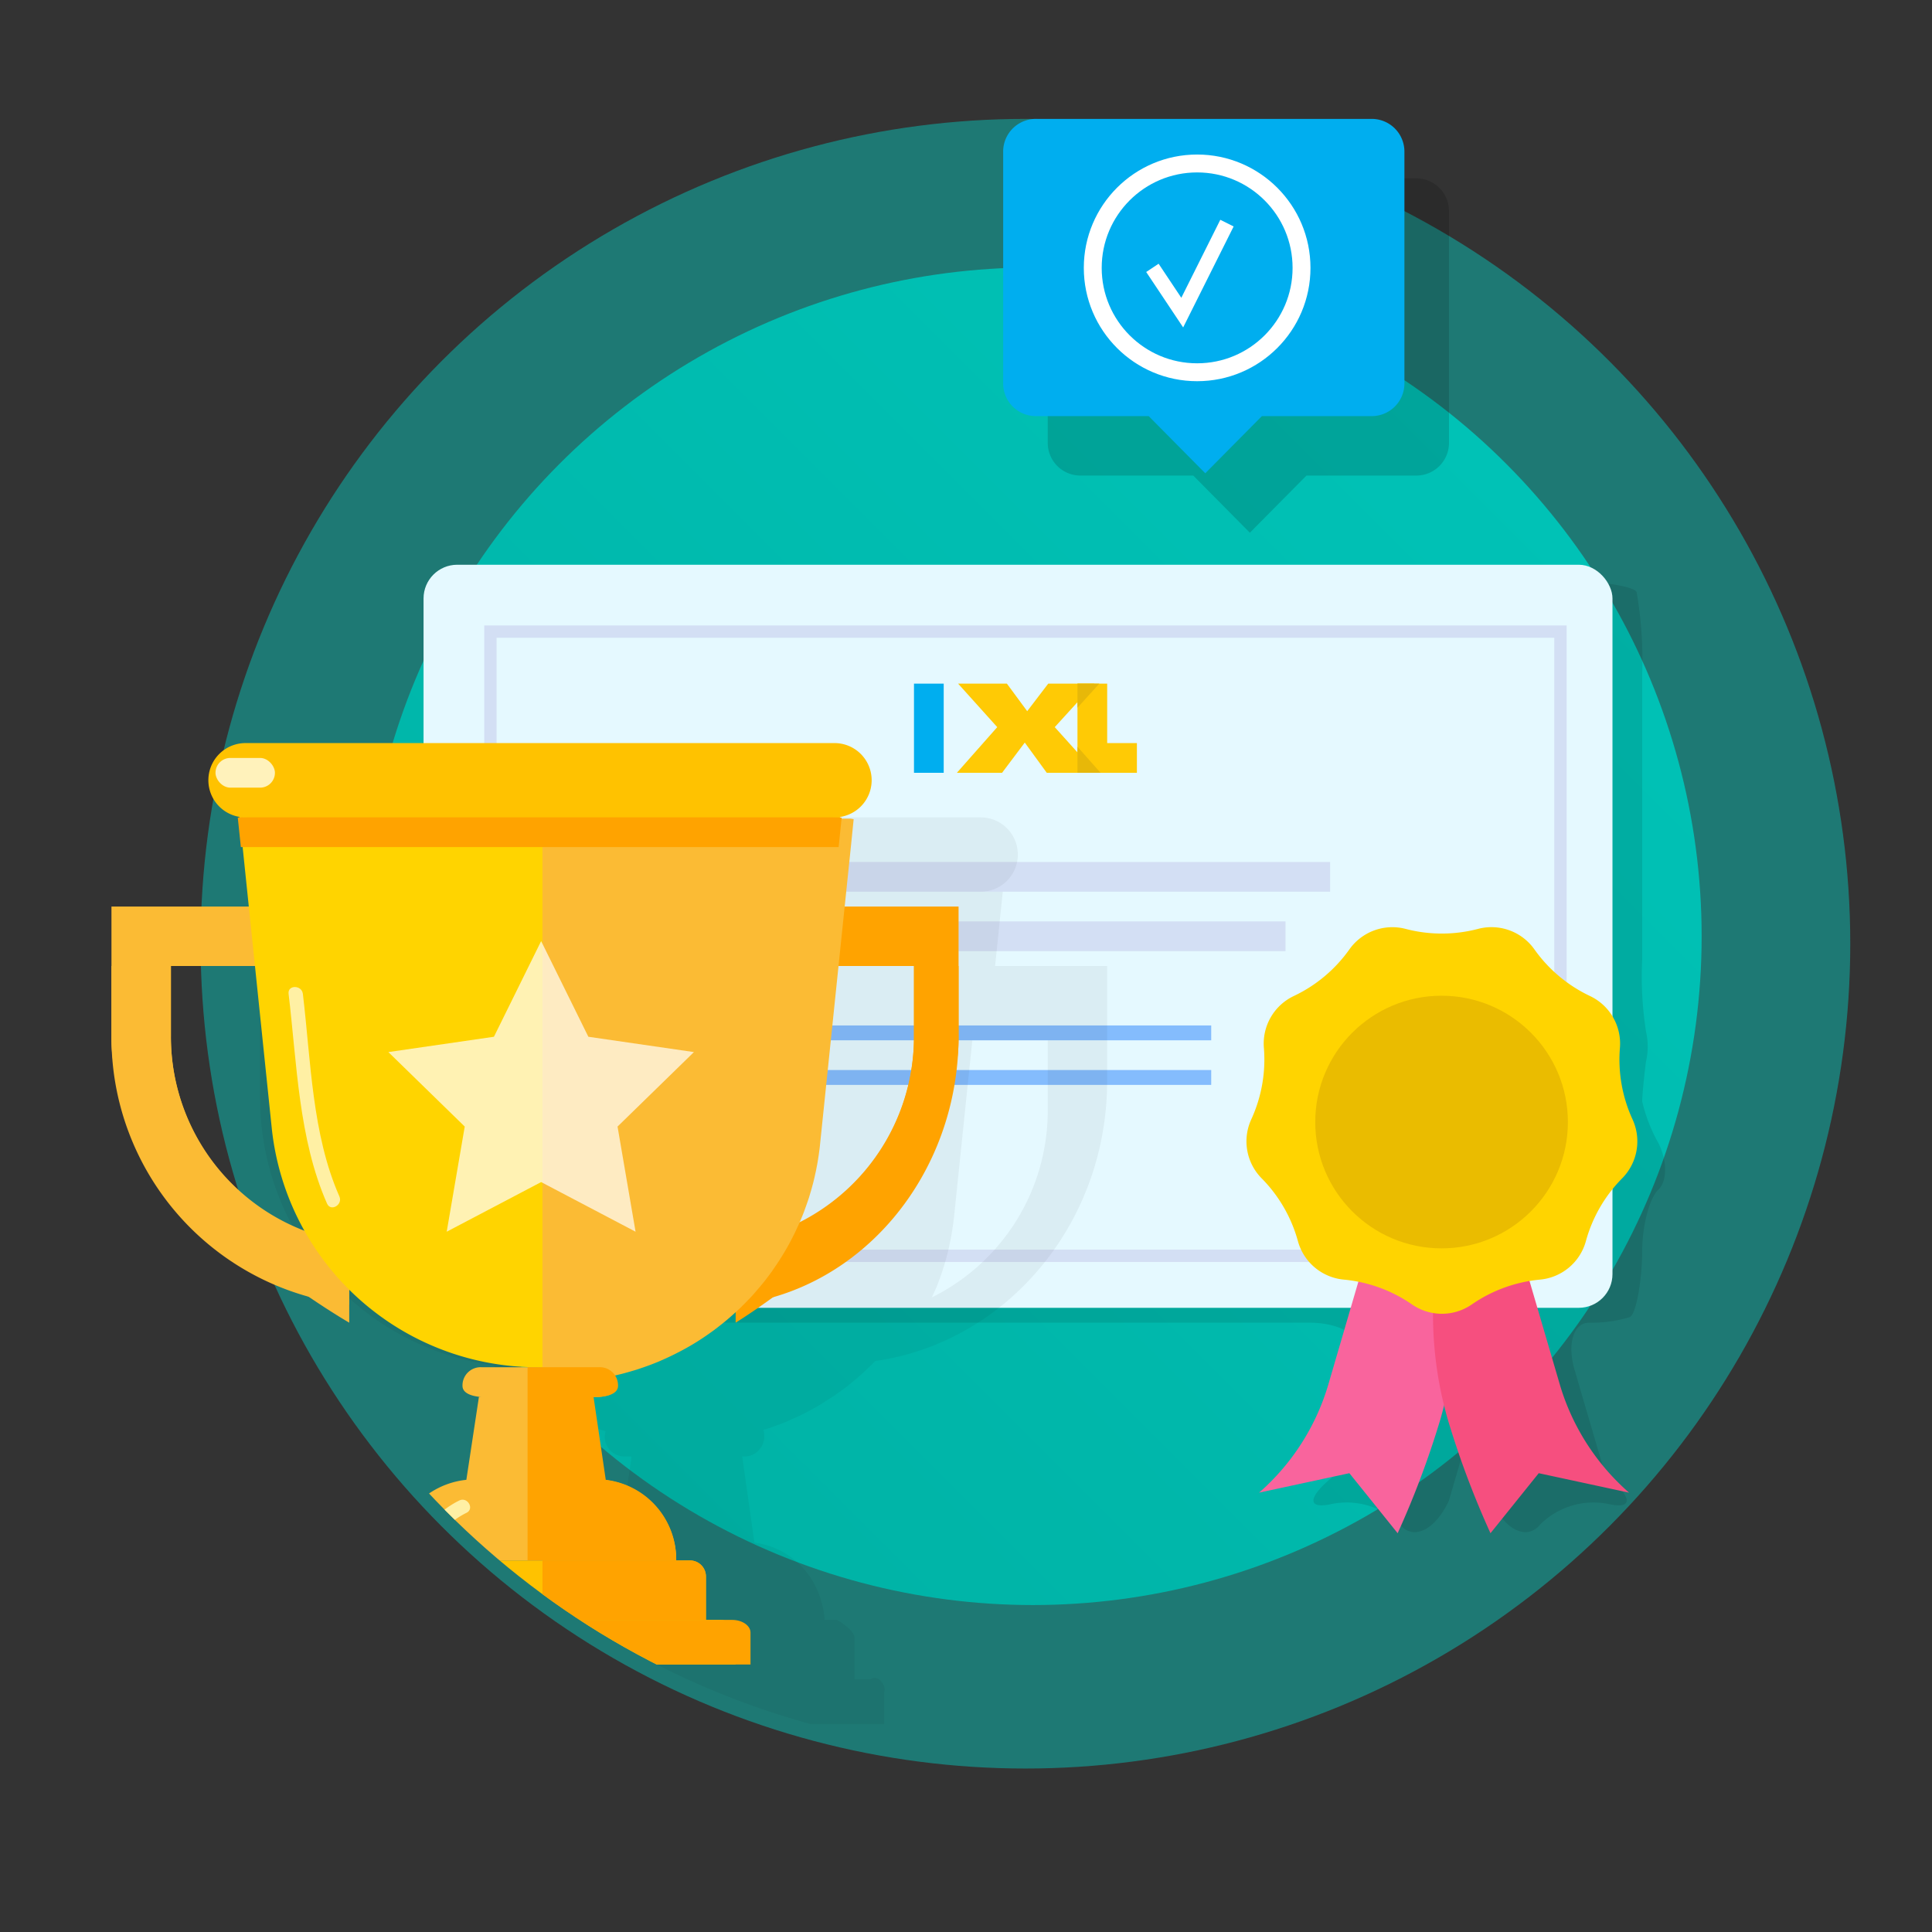
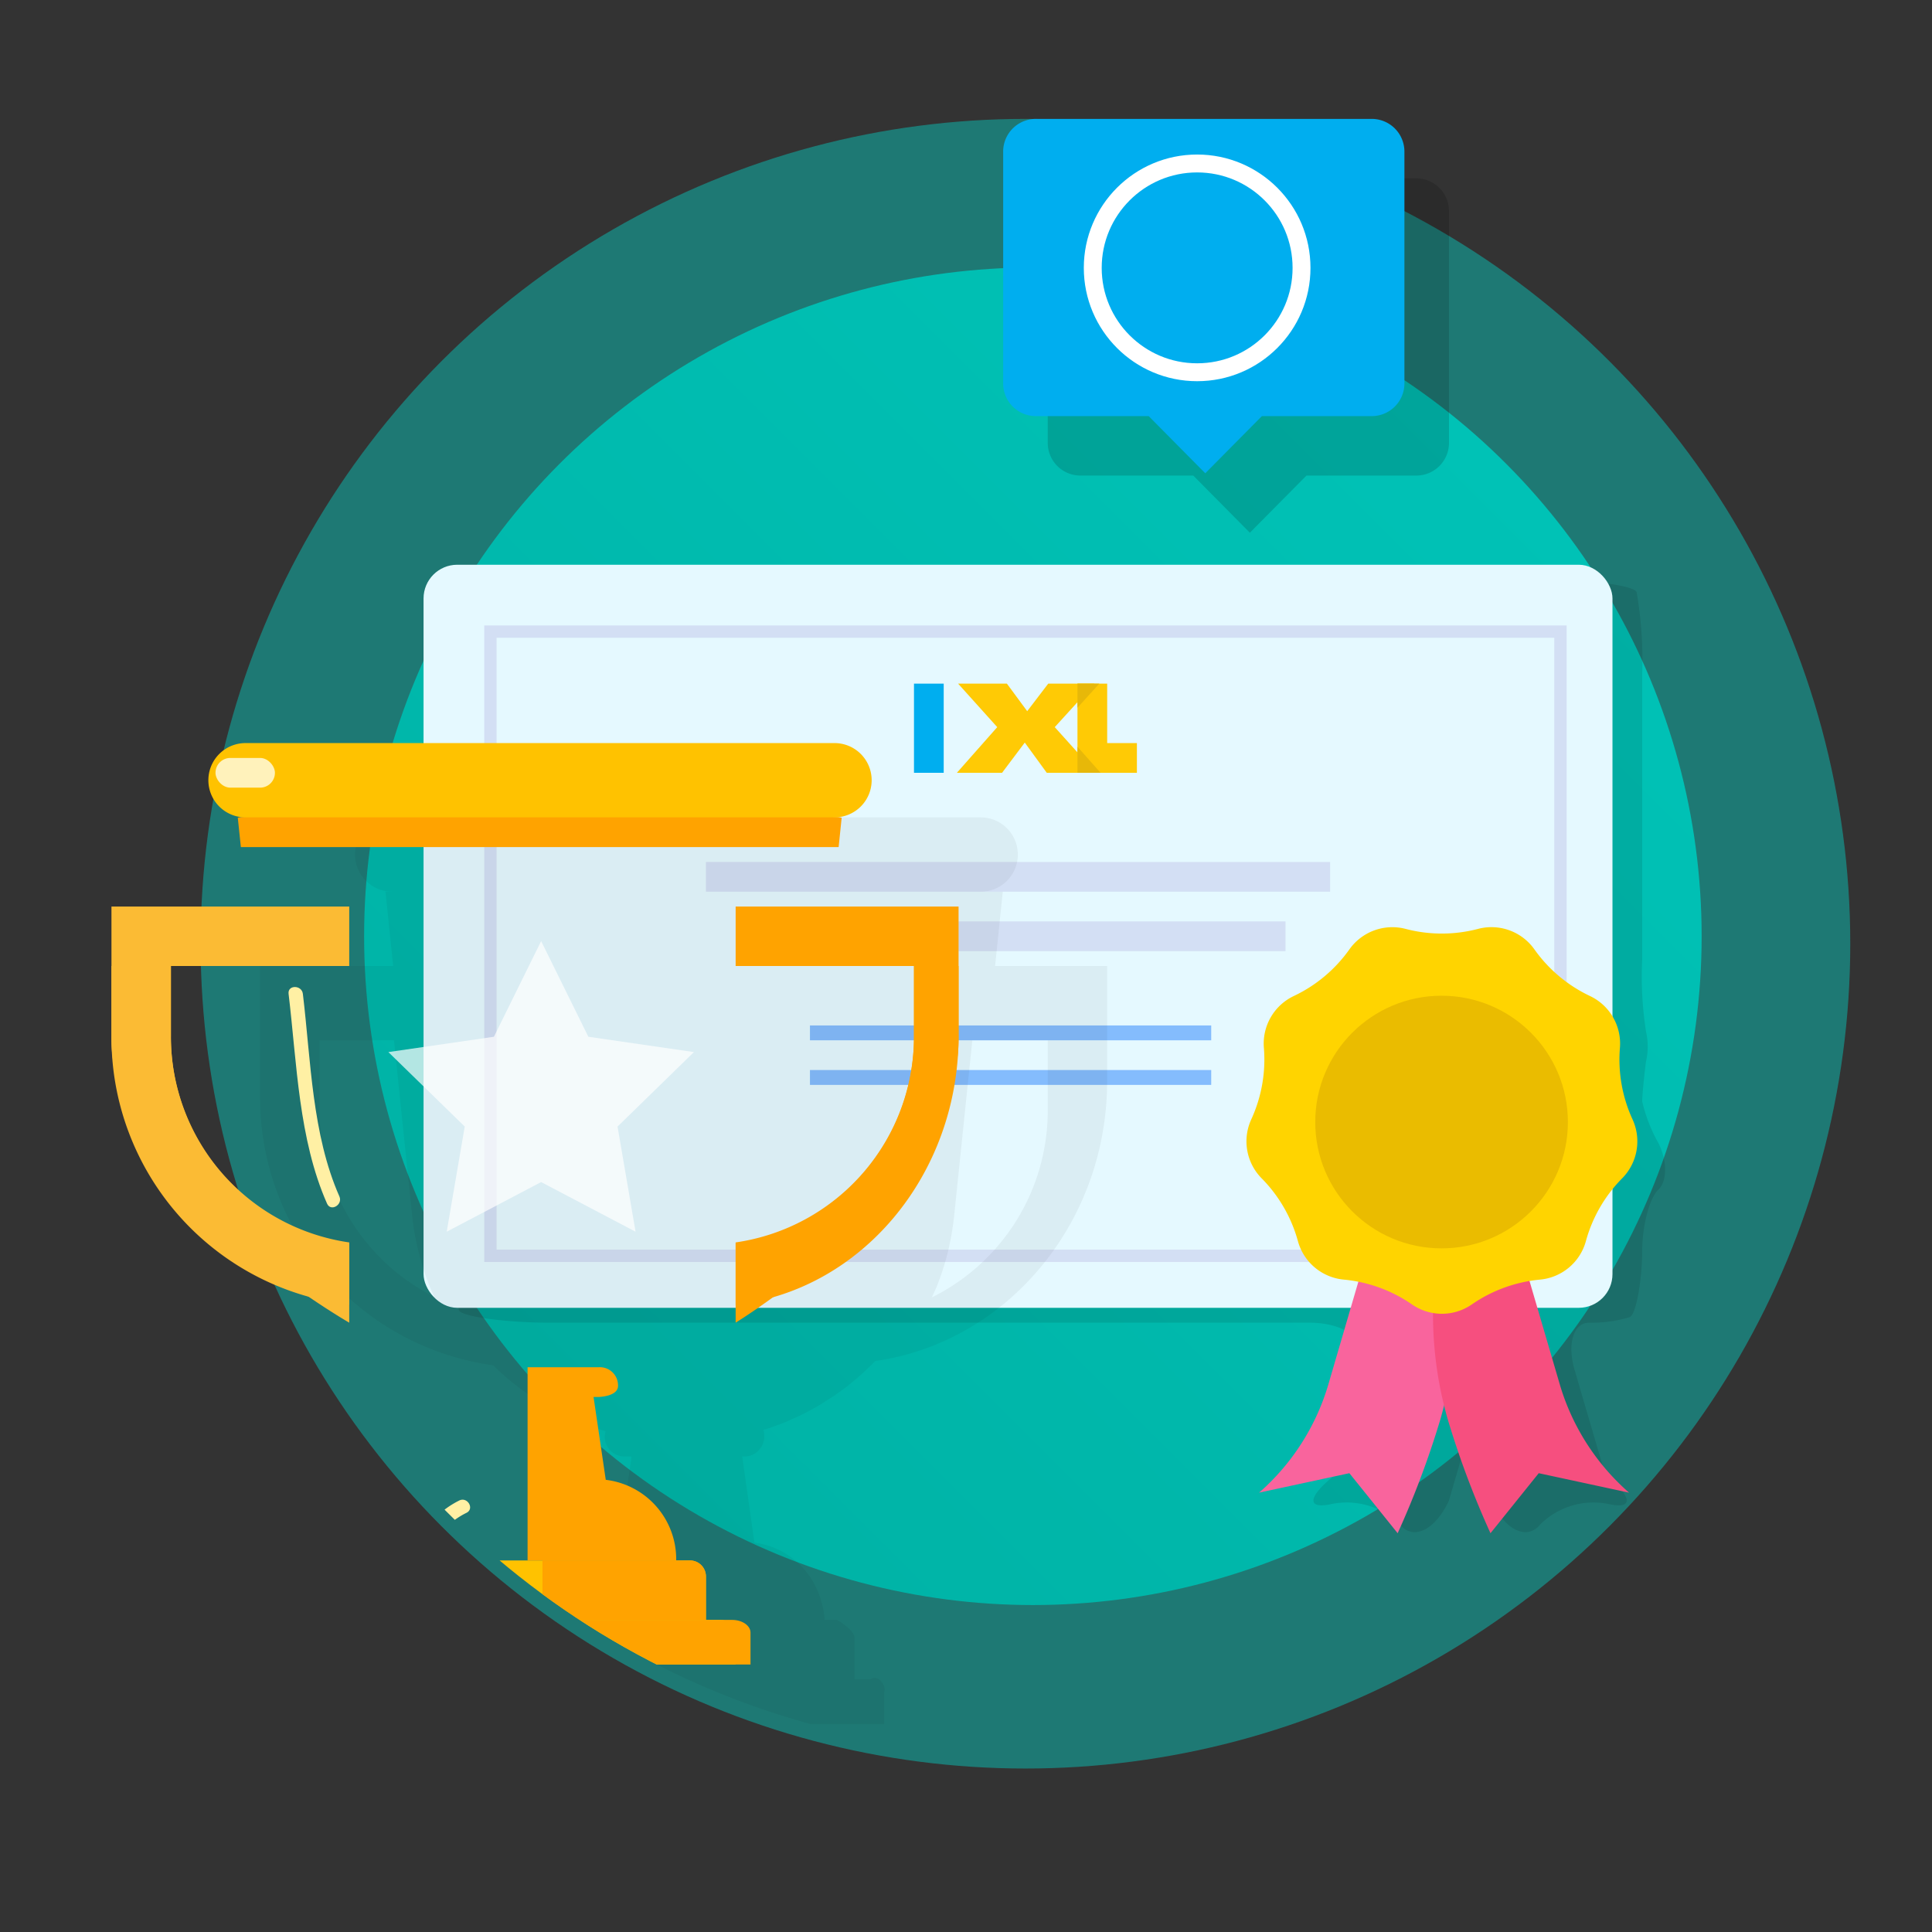
<svg xmlns="http://www.w3.org/2000/svg" id="Layer_1" data-name="Layer 1" width="130" height="130" viewBox="0 0 130 130">
  <rect x="0" y="0" width="130" height="130" fill="#333333" stroke="none" />
  <defs>
    <linearGradient id="linear-gradient" x1="37.68" y1="94.82" x2="101.32" y2="31.18" gradientUnits="userSpaceOnUse">
      <stop offset="0" stop-color="#00b3a6" />
      <stop offset="1" stop-color="#00c2b6" />
    </linearGradient>
    <clipPath id="clip-path">
      <path d="M69.252,118A55.29,55.29,0,0,1,20,87.869c-.568-1.11-13.124.985-13.618-.166-2.864-6.681-7.574-17.266-7.574-25L13.96-35H196.5V118Z" fill="none" />
    </clipPath>
  </defs>
  <title>awards_international</title>
  <circle cx="69" cy="63.5" r="55.5" fill="#0bc1b6" opacity="0.5" />
  <circle cx="69.5" cy="63" r="45" fill="url(#linear-gradient)" />
  <g>
    <g opacity="0.1">
      <path d="M106.674,94.651l-.73-2.5c-.505-1.732-.062-3.149.983-3.149a8.792,8.792,0,0,0,2.737-.376c.46-.207.836-2.708.836-4.432s.491-3.59,1.09-4.146.6-1.966,0-3.134a10.545,10.545,0,0,1-1.09-2.8c0-.375.113-1.57.251-2.655a4.57,4.57,0,0,0,0-2.079,24.171,24.171,0,0,1-.251-4.793V45.36a26.886,26.886,0,0,0-.376-5.524c-.207-.46-3.406-.836-5.984-.836H36.86a26.886,26.886,0,0,0-5.524.376c-.46.207-.836,3.406-.836,5.984V82.64a26.886,26.886,0,0,0,.376,5.524c.207.46,3.406.836,5.984.836H88.113c2.578,0,4.274,1.417,3.769,3.149l-.729,2.5-1.346,4.616c-1.8,1.43-1.915,2.305-.252,1.946a5.078,5.078,0,0,1,4.637,1.362c.889,1.109,2.371.394,3.3-1.589l1.177-4.039.092-.314c.086-.341.227-.341.313,0l.092.314,1.177,4.039c.924,1.983,2.407,2.7,3.3,1.589a5.081,5.081,0,0,1,4.638-1.362c1.663.359,1.549-.516-.252-1.946Z" />
    </g>
    <rect x="28.5" y="38" width="80" height="50" rx="2.268" ry="2.268" fill="#e5f9ff" />
    <g id="IXL">
      <polygon points="72.5 52 76.5 52 76.5 50 74.5 50 74.5 46 72.5 46 72.5 52" fill="#ffca05" fill-rule="evenodd" />
      <polygon points="64.386 52 67.427 52 68.955 49.967 70.435 52 73.736 52 70.972 48.927 73.638 46 70.533 46 69.118 47.854 67.752 46 64.468 46 67.102 48.927 64.386 52" fill="#ffca05" fill-rule="evenodd" />
      <rect x="61.5" y="46" width="2" height="6" fill="#00aeef" />
      <path d="M73.971,46H72.5v1.621ZM72.5,52h1.555L72.5,50.245Z" fill="#e7b809" fill-rule="evenodd" />
    </g>
    <rect x="54.5" y="69" width="27" height="1" fill="#84bcfd" />
    <rect x="54.5" y="72" width="27" height="1" fill="#84bcfd" />
    <rect x="50.5" y="62" width="36" height="2" fill="#d3dff4" />
    <rect x="47.5" y="58" width="42" height="2" fill="#d3dff4" />
    <rect x="33" y="42.5" width="72" height="42" fill="none" stroke="#d3dff4" stroke-miterlimit="10" stroke-width="0.83" />
    <path d="M97.9,87.82l-6.411-1.876L89.365,93.21a15.48,15.48,0,0,1-4.646,7.228l6.078-1.31,3.248,4.039a60.756,60.756,0,0,0,2.873-7.657A25.589,25.589,0,0,0,97.9,87.82Z" fill="#f9649d" />
    <path d="M96.432,87.82l6.412-1.876,2.127,7.266a15.48,15.48,0,0,0,4.646,7.228l-6.079-1.31-3.247,4.039a60.67,60.67,0,0,1-2.874-7.657A25.589,25.589,0,0,1,96.432,87.82Z" fill="#f64f7f" />
    <path d="M94.588,62.505a9.615,9.615,0,0,0,4.859,0,3.543,3.543,0,0,1,3.806,1.385,9.626,9.626,0,0,0,3.722,3.124A3.542,3.542,0,0,1,109,70.521a9.634,9.634,0,0,0,.844,4.786,3.543,3.543,0,0,1-.7,3.988,9.621,9.621,0,0,0-2.43,4.208,3.541,3.541,0,0,1-3.1,2.6,9.64,9.64,0,0,0-4.567,1.662,3.54,3.54,0,0,1-4.049,0,9.64,9.64,0,0,0-4.567-1.662,3.541,3.541,0,0,1-3.1-2.6,9.631,9.631,0,0,0-2.43-4.208,3.541,3.541,0,0,1-.7-3.988,9.634,9.634,0,0,0,.844-4.786,3.542,3.542,0,0,1,2.024-3.507,9.629,9.629,0,0,0,3.723-3.124A3.543,3.543,0,0,1,94.588,62.505Z" fill="#ffd400" />
    <circle cx="97" cy="75.5" r="8.5" fill="#eabc00" />
  </g>
  <g clip-path="url(#clip-path)">
    <path d="M66.957,65l.364-3.517L67.474,60H65.959a2.5,2.5,0,1,0,.058-5H26.563A2.621,2.621,0,0,0,23.9,57.276,2.5,2.5,0,0,0,26.386,60h-.448l.153,1.483L26.454,65H17.5v8.9A18.168,18.168,0,0,0,33.182,91.867,17.931,17.931,0,0,0,40.756,96.3a1.292,1.292,0,0,0-.062.38A1.317,1.317,0,0,0,42.011,98h.469l-.014.253h0l-.4,2.676h0l-.414,2.773a5.437,5.437,0,0,0-4.764,5.3H36.5v-.27c.379.1,1,.315,1,.315V109H36.183c-.581.1-1.057.575-.683,1.157V113H34.482a.985.985,0,0,0-.982.982V116h26v-2.137a.689.689,0,0,0,.023-.211.648.648,0,0,0-.037-.2l-.009-.019a.772.772,0,0,0-.162-.258.523.523,0,0,0-.745-.18H57.5v-2.843c-.132-.582-1.189-1.157-1.189-1.157H55.5v0h-.018c0-.046,0-.093-.006-.138a5.816,5.816,0,0,0-.538-1.982,5.353,5.353,0,0,0-4.176-3.075L49.941,98h.176a1.239,1.239,0,0,0,.509-.109,1.349,1.349,0,0,0,.7-.735,1.4,1.4,0,0,0,.038-.944c.156-.048.314-.093.467-.142.027-.01.053-.021.08-.03l.027-.01c.118-.041.237-.083.355-.127.229-.084.456-.171.68-.264L53,95.626c.1-.041.193-.091.29-.134.272-.119.544-.237.808-.374.179-.088.358-.185.533-.281l.047-.025L54.7,94.8c.153-.085.307-.173.457-.261.191-.114.372-.239.558-.359.151-.1.307-.191.456-.294.166-.116.328-.231.486-.35l.005,0h0l.007,0c.134-.1.266-.2.393-.3a.922.922,0,0,1,.081-.065c.159-.128.312-.259.468-.387l.017-.014c.02-.017.038-.034.059-.05l.249-.224c.043-.037.087-.075.128-.113l.312-.294c.043-.041.088-.08.13-.121l.051-.052.319-.318.014-.015c8.8-1.25,15.607-9.214,15.607-18.845V65ZM21.5,74.755V70h5.012l1.234,11.933a17.963,17.963,0,0,0,1.47,5.327A14.023,14.023,0,0,1,21.5,74.755Zm49,0A14.022,14.022,0,0,1,62.7,87.3c.144-.319.3-.634.423-.962.019-.056.04-.112.06-.168s.039-.1.058-.158c.05-.139.1-.277.146-.416.054-.165.107-.334.158-.5.069-.227.13-.454.192-.685.05-.2.1-.4.142-.607.014-.064.026-.128.039-.192s.034-.149.047-.223.024-.128.038-.193.019-.1.027-.156.015-.08.022-.121c.012-.065.023-.13.031-.2s.022-.148.032-.223c.006-.04.014-.079.018-.119.019-.127.035-.254.049-.382,0-.021.006-.04.008-.061L65.426,70H70.5v4.755Z" opacity="0.05" />
    <g>
      <path d="M26.589,105H46.411a1.089,1.089,0,0,1,1.089,1.089V109a0,0,0,0,1,0,0h-22a0,0,0,0,1,0,0v-2.911A1.089,1.089,0,0,1,26.589,105Z" fill="#ffc200" />
      <path d="M23.5,83.644a14,14,0,0,1-12-13.889V65h12V61H7.5v8.939C7.5,79.828,23.5,89,23.5,89Z" fill="#fbbb34" />
      <path d="M7.5,65v4.709a18.1,18.1,0,0,0,16,18.08V83.6a14,14,0,0,1-12-13.89V65Z" fill="#fbbb34" />
      <path d="M49.5,83.644a14,14,0,0,0,12-13.889V65h-12V61h15v8.939C64.5,79.828,49.5,89,49.5,89Z" fill="#ffa300" />
      <path d="M64.5,65v4.709c0,9.38-6.583,17.122-15,18.08V83.6a14,14,0,0,0,12-13.89V65Z" fill="#ffa300" />
-       <path d="M40.622,99.574,39.777,94H40.2s1.319-.021,1.319-.75A1.222,1.222,0,0,0,40.2,92h-7.76a1.223,1.223,0,0,0-1.32,1.25c0,.729,1.32.75,1.32.75h-.215l-.845,5.574a5.435,5.435,0,0,0-4.878,5.371V105h19v-.055A5.435,5.435,0,0,0,40.622,99.574Z" fill="#fbbb34" />
-       <path d="M56.634,53.87l-.2,1.98L54.338,76.044c-.015.15-.034.3-.057.442-.012.115-.031.23-.05.342-.008.069-.019.135-.031.2-.015.092-.031.184-.05.277-.012.065-.023.13-.039.192-.023.138-.053.277-.084.415-.042.2-.092.408-.142.608-.062.23-.123.457-.193.684-.05.169-.1.338-.157.5-.05.138-.1.277-.146.415-.039.112-.081.219-.12.327-.2.53-.434,1.05-.684,1.557-.081.169-.169.335-.258.5s-.18.331-.273.492l-.046.081c-.192.327-.392.642-.6.953a.806.806,0,0,1-.051.073c-.1.15-.2.3-.307.443-.119.161-.238.323-.361.48s-.247.315-.377.469-.258.3-.389.454-.265.3-.4.438-.277.289-.419.427a.725.725,0,0,0-.062.062c-.123.119-.246.234-.373.353-.142.135-.292.269-.446.4-.123.108-.254.216-.381.323-.026.02-.05.039-.077.062-.157.123-.311.246-.472.369-.027.019-.054.038-.081.061q-.2.146-.4.289c-.225.16-.457.313-.7.469-.276.18-.562.349-.851.508-.144.079-.289.158-.433.234l-.069.035c-.177.092-.358.184-.539.269q-.542.266-1.107.484c-.237.094-.478.181-.721.265-.119.042-.239.082-.359.121l-.108.037c-.066.021-.134.038-.2.058-.207.064-.416.126-.626.181l-.076.023c-.091.023-.183.042-.274.064-.175.042-.349.086-.526.123q-.427.092-.862.162c-.188.031-.376.058-.569.085-.169.023-.338.042-.511.058-.223.023-.446.042-.669.054-.373.026-.75.038-1.13.038h-.323A17.976,17.976,0,0,1,18.3,76.044L16.208,55.85,16,53.87l.2-.039c.558-.115,39.664-.115,40.222,0Z" fill="#ffd400" />
-       <path d="M57.442,55.121l-.2,1.968-2.078,20.06c-.016.148-.035.294-.057.44-.011.113-.032.229-.051.34-.006.067-.019.132-.03.2-.016.092-.03.183-.048.275-.014.065-.025.13-.038.192-.025.137-.054.275-.087.413-.04.2-.091.4-.14.6-.062.23-.121.456-.192.68-.048.17-.1.338-.156.5-.049.138-.094.276-.146.413-.038.111-.078.216-.116.324-.2.526-.432,1.042-.68,1.546-.081.17-.17.332-.256.5s-.181.329-.273.488a.832.832,0,0,1-.046.081c-.188.324-.388.64-.593.947a.563.563,0,0,1-.052.073c-.1.149-.2.294-.3.44-.119.159-.238.321-.359.478s-.246.313-.375.464-.257.3-.386.45-.262.3-.4.438-.275.286-.418.423c-.022.019-.04.043-.059.062l-.373.351c-.143.132-.294.262-.442.394-.122.105-.251.213-.378.319-.027.021-.049.04-.076.062-.156.121-.31.245-.469.367a.728.728,0,0,0-.081.062c-.13.094-.265.189-.4.286-.164.117-.334.231-.507.345q-.572.376-1.173.7c-.095.052-.191.1-.287.154l-.068.033c-.175.091-.356.183-.534.267-.359.172-.726.334-1.1.483s-.78.289-1.179.421c-.294.089-.6.178-.9.259-.542.14-1.093.256-1.649.348-.189.03-.375.057-.566.084-.168.021-.335.04-.508.056-.221.022-.442.043-.664.054-.372.027-.744.038-1.122.038H36.5V55c6.692,0,13.67.084,20.74.084Z" fill="#fbbb34" />
      <path d="M40.76,99.574,39.939,94h.328s1.319-.021,1.319-.75A1.222,1.222,0,0,0,40.267,92H35.5v13h10v-.055A5.378,5.378,0,0,0,40.76,99.574Z" fill="#ffa300" />
      <path d="M22.837,80.505c-1.846-4.177-1.918-9.145-2.458-13.633-.072-.606-1.035-.614-.961,0,.562,4.674.667,9.767,2.589,14.118.25.565,1.078.077.83-.485Z" fill="#fff0a4" />
      <path d="M30.9,100.967a6.05,6.05,0,0,0-1.692,1.248c-.427.448.252,1.129.68.68a5.273,5.273,0,0,1,1.5-1.1c.555-.274.068-1.1-.485-.83Z" fill="#fff0a4" />
      <path d="M56.634,55.02,56.43,57H16.208L16,55.02l.2-.039c.558-.115,39.664-.115,40.222,0Z" fill="#ffa300" />
-       <path d="M56.152,55H16.521a2.5,2.5,0,0,1-2.5-2.5h0a2.5,2.5,0,0,1,2.5-2.5H56.152a2.5,2.5,0,0,1,2.5,2.5h0A2.5,2.5,0,0,1,56.152,55Z" fill="#ffc200" />
+       <path d="M56.152,55H16.521a2.5,2.5,0,0,1-2.5-2.5a2.5,2.5,0,0,1,2.5-2.5H56.152a2.5,2.5,0,0,1,2.5,2.5h0A2.5,2.5,0,0,1,56.152,55Z" fill="#ffc200" />
      <g opacity="0">
        <path d="M36.27,78.933a9.124,9.124,0,1,1,0-18.247.853.853,0,0,1,.1,0l.129.016V78.912l-.129.017A.853.853,0,0,1,36.27,78.933Z" fill="#ffa300" />
        <path d="M36.418,60.833a.749.749,0,0,1,.082,0V78.782l0,0a8.976,8.976,0,1,1-.079-17.952m-.3-.3a9.271,9.271,0,1,0,0,18.542,1.184,1.184,0,0,0,.119,0l.258-.033V60.576l-.259-.032a.923.923,0,0,0-.118-.006Z" fill="#ffa300" />
      </g>
      <g opacity="0">
        <path d="M36.5,61h.007a9,9,0,1,1,.14,18H36.5Z" fill="#ffd400" />
        <path d="M36.5,60.836a8.973,8.973,0,0,1,0,17.946V61m0-1V79h.026a9.289,9.289,0,0,0,9.05-6.95,9.145,9.145,0,0,0-8.784-11.29L36.556,60Z" fill="#ffd400" />
      </g>
      <path d="M46.443,105H36.5v4h11v-2.943A1.061,1.061,0,0,0,46.443,105Z" fill="#ffa300" />
      <rect x="26.5" y="107" width="1" height="2" rx="0.408" ry="0.408" fill="#fff0a4" />
      <path d="M24.526,109H48.474a1.026,1.026,0,0,1,1.026,1.026V112a0,0,0,0,1,0,0h-26a0,0,0,0,1,0,0v-1.974A1.026,1.026,0,0,1,24.526,109Z" fill="#ffd400" />
      <path d="M49.264,109H37.5v3h13v-2.149C50.5,109.383,49.944,109,49.264,109Z" fill="#ffa300" />
      <rect x="24.5" y="110" width="1" height="2" rx="0.457" ry="0.457" fill="#fff0a4" />
      <polygon points="36.412 63.323 39.589 69.761 46.693 70.792 41.553 75.804 42.766 82.879 36.412 79.539 30.058 82.879 31.271 75.804 26.132 70.792 33.236 69.761 36.412 63.323" fill="#fff" opacity="0.7" />
      <rect x="14.5" y="51" width="4" height="2" rx="1" ry="1" fill="#fff2bb" />
    </g>
  </g>
  <path d="M95.307,12H72.693A2.2,2.2,0,0,0,70.5,14.193V29.807A2.2,2.2,0,0,0,72.693,32h7.6L84.1,35.846,87.909,32h7.4A2.2,2.2,0,0,0,97.5,29.807V14.193A2.2,2.2,0,0,0,95.307,12Z" opacity="0.15" />
  <path d="M92.307,8H69.693A2.2,2.2,0,0,0,67.5,10.193V25.807A2.2,2.2,0,0,0,69.693,28h7.6L81.1,31.846,84.909,28h7.4A2.2,2.2,0,0,0,94.5,25.807V10.193A2.2,2.2,0,0,0,92.307,8Z" fill="#00aeef" />
  <g>
    <circle cx="80.553" cy="18.024" r="7.024" fill="none" stroke="#fff" stroke-miterlimit="10" stroke-width="1.204" />
-     <polyline points="82.56 15.014 79.55 21.035 77.543 18.024" fill="none" stroke="#fff" stroke-miterlimit="10" stroke-width="1.003" />
  </g>
</svg>